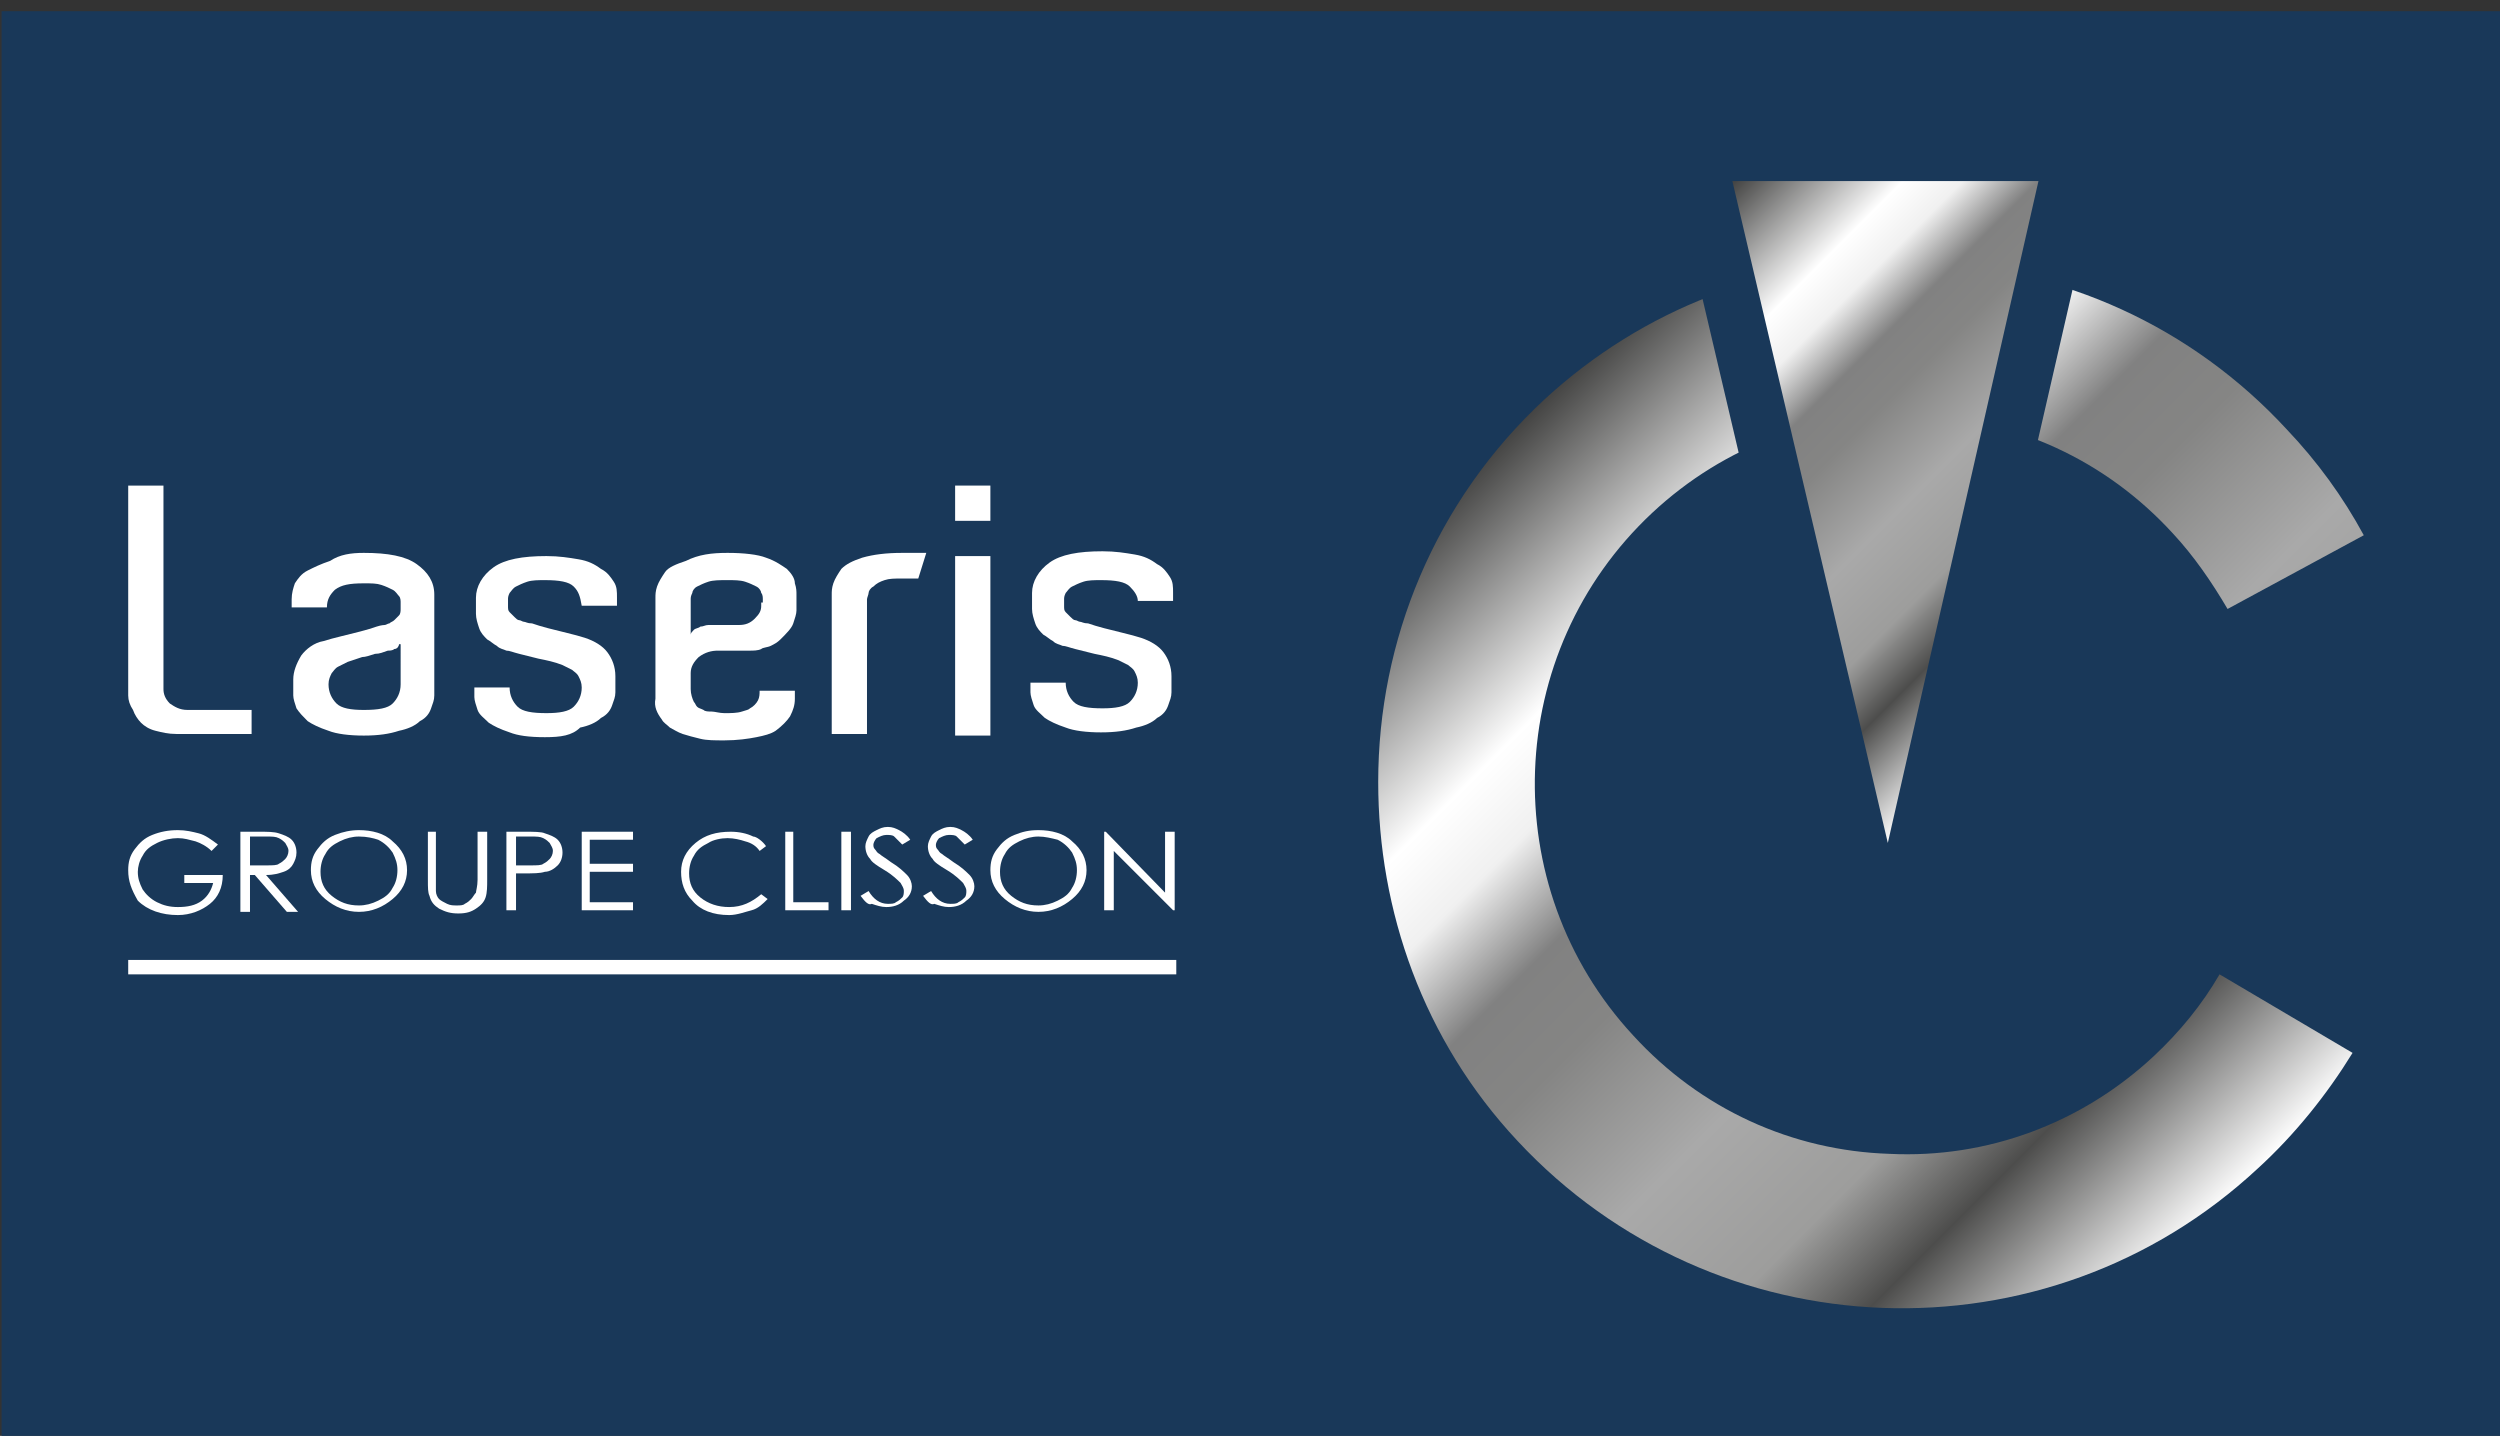
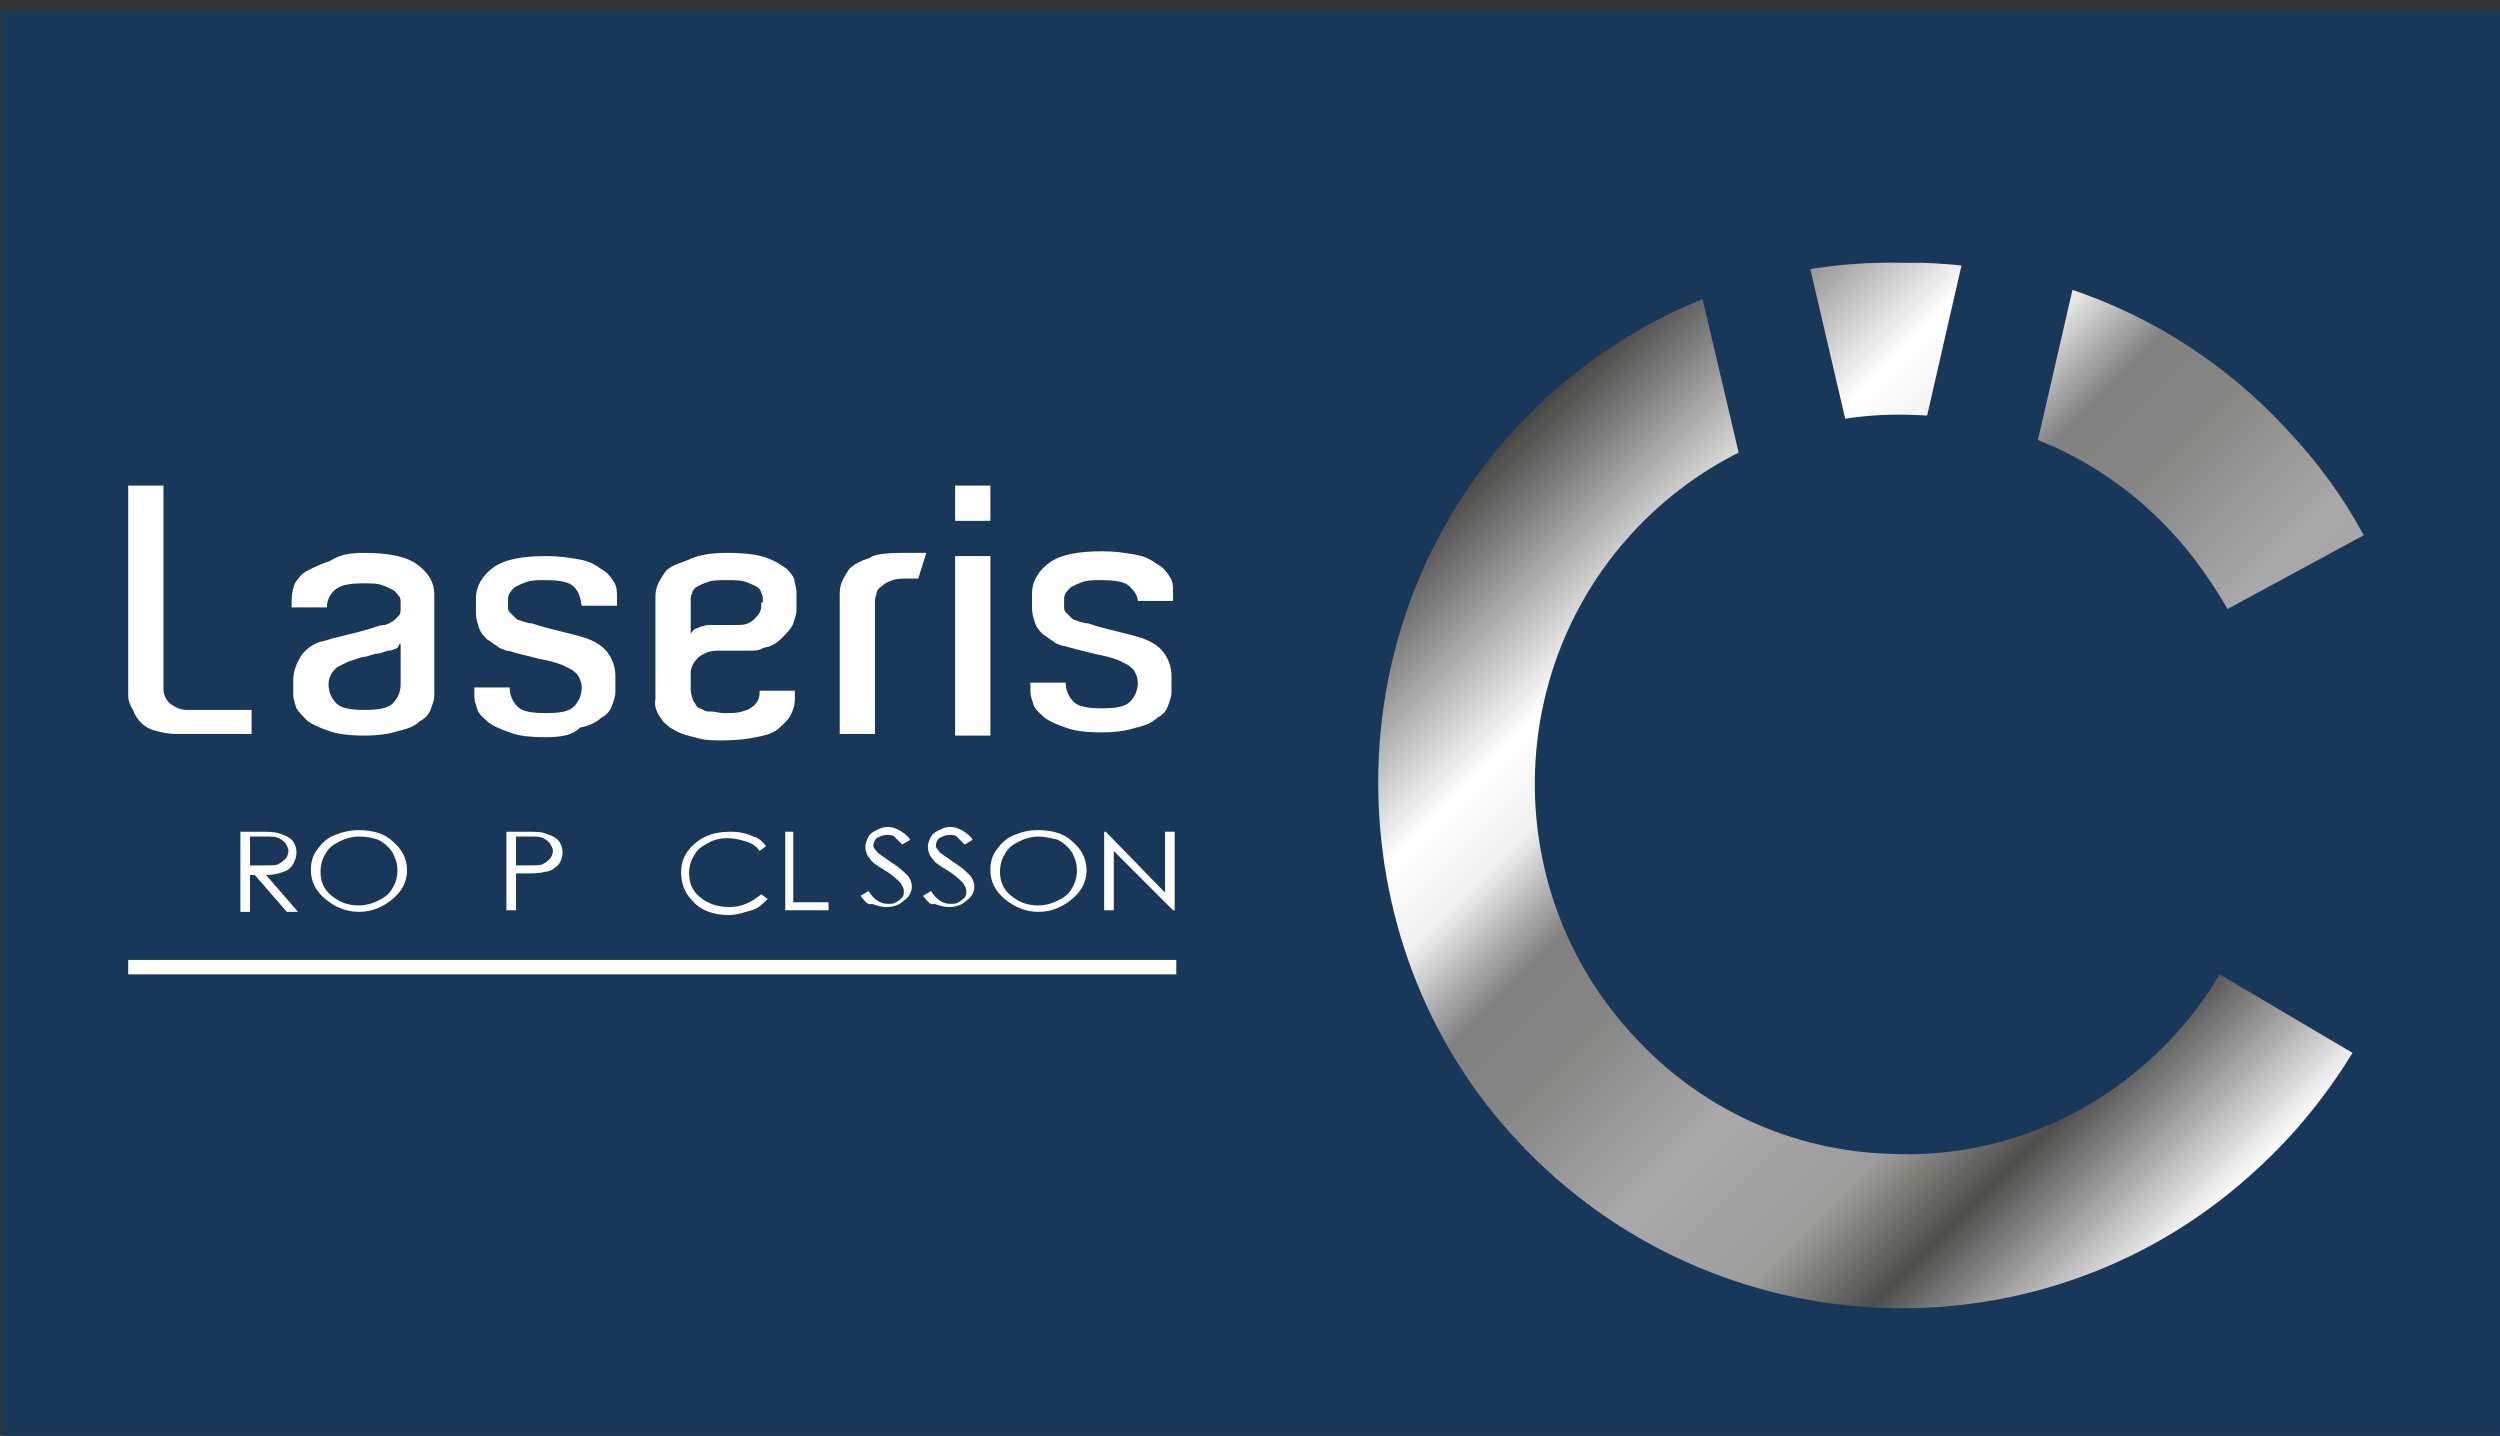
<svg xmlns="http://www.w3.org/2000/svg" xmlns:xlink="http://www.w3.org/1999/xlink" version="1.1" id="Calque_1" x="0px" y="0px" viewBox="0 0 156 89.6" style="enable-background:new 0 0 156 89.6;" xml:space="preserve">
  <rect x="0" y="0" width="156" height="89.6" fill="#333333" stroke="none" />
  <style type="text/css">
	.st0{clip-path:url(#SVGID_2_);}
	.st1{clip-path:url(#SVGID_4_);fill:#193859;}
	.st2{clip-path:url(#SVGID_4_);fill:#FFFFFF;}
	.st3{clip-path:url(#SVGID_4_);}
	.st4{clip-path:url(#SVGID_6_);fill:#FFFFFF;}
	.st5{clip-path:url(#SVGID_8_);fill:url(#SVGID_9_);}
	.st6{opacity:0.7;clip-path:url(#SVGID_11_);}
	.st7{clip-path:url(#SVGID_11_);fill:#193859;}
	.st8{clip-path:url(#SVGID_15_);fill:url(#SVGID_16_);}
	.st9{opacity:0.7;clip-path:url(#SVGID_18_);}
	.st10{clip-path:url(#SVGID_18_);fill:#FFFFFF;}
</style>
  <g>
    <g>
      <defs>
        <rect id="SVGID_1_" x="-60.7" y="-100.5" width="283.5" height="283.5" />
      </defs>
      <clipPath id="SVGID_2_">
        <use xlink:href="#SVGID_1_" style="overflow:visible;" />
      </clipPath>
      <g class="st0">
        <defs>
          <rect id="SVGID_3_" x="-60.7" y="-100.5" width="283.5" height="283.5" />
        </defs>
        <clipPath id="SVGID_4_">
          <use xlink:href="#SVGID_3_" style="overflow:visible;" />
        </clipPath>
        <rect x="0.1" y="0.7" class="st1" width="156.1" height="89.5" />
        <rect x="8" y="59.9" class="st2" width="65.4" height="0.9" />
        <g class="st3">
          <defs>
            <rect id="SVGID_5_" x="-60.7" y="-100.5" width="283.5" height="283.5" />
          </defs>
          <clipPath id="SVGID_6_">
            <use xlink:href="#SVGID_5_" style="overflow:visible;" />
          </clipPath>
-           <path class="st4" d="M13.6,52.7l-0.4,0.4c-0.3-0.3-0.7-0.5-1-0.6c-0.4-0.1-0.7-0.2-1.1-0.2c-0.4,0-0.9,0.1-1.3,0.3      c-0.4,0.2-0.7,0.4-0.9,0.8c-0.2,0.3-0.3,0.7-0.3,1c0,0.4,0.1,0.7,0.3,1.1c0.2,0.3,0.5,0.6,0.9,0.8c0.4,0.2,0.8,0.3,1.3,0.3      c0.6,0,1.1-0.1,1.5-0.4c0.4-0.3,0.6-0.7,0.7-1.1h-1.8v-0.5h2.4c0,0.8-0.3,1.4-0.8,1.8c-0.5,0.4-1.2,0.7-2,0.7      c-1,0-1.9-0.3-2.5-0.9C8.2,55.5,8,55,8,54.3c0-0.5,0.1-0.9,0.4-1.3c0.3-0.4,0.6-0.7,1.1-0.9c0.5-0.2,1-0.3,1.6-0.3      c0.5,0,0.9,0.1,1.3,0.2C12.8,52.1,13.2,52.4,13.6,52.7" />
          <path class="st4" d="M15,51.9h1.1c0.6,0,1,0,1.3,0.1c0.3,0.1,0.6,0.2,0.8,0.4c0.2,0.2,0.3,0.5,0.3,0.8c0,0.3-0.1,0.5-0.2,0.7      c-0.1,0.2-0.3,0.4-0.6,0.5c-0.3,0.1-0.6,0.2-1.1,0.2l2,2.3h-0.7l-2-2.3h-0.3v2.3H15V51.9z M15.6,52.4V54l1,0      c0.4,0,0.7,0,0.8-0.1c0.2-0.1,0.3-0.2,0.4-0.3c0.1-0.1,0.2-0.3,0.2-0.5c0-0.2-0.1-0.3-0.2-0.5c-0.1-0.1-0.2-0.2-0.4-0.3      s-0.4-0.1-0.8-0.1H15.6z" />
          <path class="st4" d="M22.4,51.8c0.8,0,1.6,0.2,2.1,0.7c0.6,0.5,0.9,1.1,0.9,1.8c0,0.7-0.3,1.3-0.9,1.8c-0.6,0.5-1.3,0.8-2.1,0.8      c-0.8,0-1.5-0.3-2.1-0.8c-0.6-0.5-0.9-1.1-0.9-1.8c0-0.5,0.1-0.9,0.4-1.3c0.3-0.4,0.6-0.7,1.1-0.9      C21.4,51.9,21.9,51.8,22.4,51.8 M22.4,52.2c-0.4,0-0.8,0.1-1.2,0.3c-0.4,0.2-0.7,0.4-0.9,0.8c-0.2,0.3-0.3,0.7-0.3,1.1      c0,0.6,0.2,1.1,0.7,1.5c0.5,0.4,1,0.6,1.7,0.6c0.4,0,0.8-0.1,1.2-0.3c0.4-0.2,0.7-0.4,0.9-0.8c0.2-0.3,0.3-0.7,0.3-1.1      c0-0.4-0.1-0.7-0.3-1.1c-0.2-0.3-0.5-0.6-0.9-0.8C23.3,52.3,22.9,52.2,22.4,52.2" />
-           <path class="st4" d="M26.6,51.9h0.6v3c0,0.4,0,0.6,0,0.7c0,0.2,0.1,0.4,0.2,0.5c0.1,0.1,0.3,0.2,0.5,0.3      c0.2,0.1,0.4,0.1,0.6,0.1c0.2,0,0.4,0,0.5-0.1c0.2-0.1,0.3-0.2,0.4-0.3c0.1-0.1,0.2-0.3,0.3-0.4c0-0.1,0.1-0.4,0.1-0.8v-3h0.6v3      c0,0.4,0,0.8-0.1,1.1c-0.1,0.3-0.3,0.5-0.6,0.7c-0.3,0.2-0.6,0.3-1.1,0.3c-0.5,0-0.8-0.1-1.2-0.3c-0.3-0.2-0.5-0.4-0.6-0.8      c-0.1-0.2-0.1-0.5-0.1-1V51.9z" />
          <path class="st4" d="M31.6,51.9h1.1c0.6,0,1.1,0,1.3,0.1c0.3,0.1,0.6,0.2,0.8,0.4c0.2,0.2,0.3,0.5,0.3,0.8      c0,0.3-0.1,0.6-0.3,0.8c-0.2,0.2-0.5,0.4-0.8,0.4c-0.3,0.1-0.7,0.1-1.4,0.1h-0.4v2.3h-0.6V51.9z M32.2,52.4V54l0.9,0      c0.4,0,0.7,0,0.8-0.1c0.2-0.1,0.3-0.2,0.4-0.3c0.1-0.1,0.2-0.3,0.2-0.5c0-0.2-0.1-0.3-0.2-0.5c-0.1-0.1-0.2-0.2-0.4-0.3      c-0.2-0.1-0.4-0.1-0.8-0.1H32.2z" />
-           <polygon class="st4" points="36.3,51.9 39.5,51.9 39.5,52.4 36.8,52.4 36.8,53.9 39.5,53.9 39.5,54.4 36.8,54.4 36.8,56.3       39.5,56.3 39.5,56.8 36.3,56.8     " />
          <path class="st4" d="M47.8,52.8l-0.4,0.3c-0.2-0.3-0.5-0.5-0.9-0.6c-0.3-0.1-0.7-0.2-1.1-0.2c-0.4,0-0.9,0.1-1.2,0.3      c-0.4,0.2-0.7,0.4-0.9,0.8c-0.2,0.3-0.3,0.7-0.3,1.1c0,0.6,0.2,1.1,0.7,1.5s1.1,0.6,1.8,0.6c0.8,0,1.4-0.3,2-0.8l0.4,0.3      c-0.3,0.3-0.6,0.6-1,0.7s-0.9,0.3-1.4,0.3c-1,0-1.8-0.3-2.3-0.9c-0.5-0.5-0.7-1.1-0.7-1.8c0-0.7,0.3-1.3,0.9-1.8      c0.6-0.5,1.3-0.7,2.2-0.7c0.5,0,1,0.1,1.4,0.3C47.2,52.2,47.6,52.5,47.8,52.8" />
          <polygon class="st4" points="49,51.9 49.5,51.9 49.5,56.3 51.7,56.3 51.7,56.8 49,56.8     " />
-           <rect x="52.5" y="51.9" class="st4" width="0.6" height="4.9" />
          <path class="st4" d="M53.7,55.9l0.5-0.3c0.3,0.5,0.7,0.8,1.2,0.8c0.2,0,0.4,0,0.5-0.1c0.2-0.1,0.3-0.2,0.4-0.3      c0.1-0.1,0.1-0.3,0.1-0.4c0-0.2-0.1-0.3-0.2-0.5c-0.2-0.2-0.5-0.5-1-0.8c-0.5-0.3-0.8-0.5-0.9-0.7c-0.2-0.2-0.3-0.5-0.3-0.8      c0-0.2,0.1-0.4,0.2-0.6c0.1-0.2,0.3-0.3,0.5-0.4c0.2-0.1,0.4-0.2,0.7-0.2c0.3,0,0.5,0.1,0.7,0.2c0.2,0.1,0.5,0.3,0.7,0.6      l-0.5,0.3c-0.2-0.2-0.4-0.4-0.5-0.5c-0.1-0.1-0.3-0.1-0.5-0.1c-0.2,0-0.4,0.1-0.6,0.2c-0.1,0.1-0.2,0.3-0.2,0.4      c0,0.1,0,0.2,0.1,0.3c0.1,0.1,0.1,0.2,0.3,0.3c0.1,0.1,0.3,0.2,0.7,0.5c0.5,0.3,0.8,0.6,1,0.8c0.2,0.2,0.3,0.5,0.3,0.7      c0,0.4-0.2,0.7-0.5,0.9c-0.3,0.3-0.7,0.4-1.1,0.4c-0.3,0-0.6-0.1-0.9-0.2C54.2,56.5,54,56.3,53.7,55.9" />
          <path class="st4" d="M57.6,55.9l0.5-0.3c0.3,0.5,0.7,0.8,1.2,0.8c0.2,0,0.4,0,0.5-0.1c0.2-0.1,0.3-0.2,0.4-0.3      c0.1-0.1,0.1-0.3,0.1-0.4c0-0.2-0.1-0.3-0.2-0.5c-0.2-0.2-0.5-0.5-1-0.8c-0.5-0.3-0.8-0.5-0.9-0.7c-0.2-0.2-0.3-0.5-0.3-0.8      c0-0.2,0.1-0.4,0.2-0.6c0.1-0.2,0.3-0.3,0.5-0.4c0.2-0.1,0.4-0.2,0.7-0.2c0.3,0,0.5,0.1,0.7,0.2c0.2,0.1,0.5,0.3,0.7,0.6      l-0.5,0.3c-0.2-0.2-0.4-0.4-0.5-0.5c-0.1-0.1-0.3-0.1-0.5-0.1c-0.2,0-0.4,0.1-0.6,0.2c-0.1,0.1-0.2,0.3-0.2,0.4      c0,0.1,0,0.2,0.1,0.3c0.1,0.1,0.1,0.2,0.3,0.3c0.1,0.1,0.3,0.2,0.7,0.5c0.5,0.3,0.8,0.6,1,0.8c0.2,0.2,0.3,0.5,0.3,0.7      c0,0.4-0.2,0.7-0.5,0.9c-0.3,0.3-0.7,0.4-1.1,0.4c-0.3,0-0.6-0.1-0.9-0.2C58.1,56.5,57.9,56.3,57.6,55.9" />
          <path class="st4" d="M64.8,51.8c0.8,0,1.6,0.2,2.1,0.7c0.6,0.5,0.9,1.1,0.9,1.8c0,0.7-0.3,1.3-0.9,1.8c-0.6,0.5-1.3,0.8-2.1,0.8      c-0.8,0-1.5-0.3-2.1-0.8c-0.6-0.5-0.9-1.1-0.9-1.8c0-0.5,0.1-0.9,0.4-1.3c0.3-0.4,0.6-0.7,1.1-0.9      C63.8,51.9,64.2,51.8,64.8,51.8 M64.8,52.2c-0.4,0-0.8,0.1-1.2,0.3c-0.4,0.2-0.7,0.4-0.9,0.8c-0.2,0.3-0.3,0.7-0.3,1.1      c0,0.6,0.2,1.1,0.7,1.5c0.5,0.4,1,0.6,1.7,0.6c0.4,0,0.8-0.1,1.2-0.3c0.4-0.2,0.7-0.4,0.9-0.8c0.2-0.3,0.3-0.7,0.3-1.1      c0-0.4-0.1-0.7-0.3-1.1c-0.2-0.3-0.5-0.6-0.9-0.8C65.6,52.3,65.2,52.2,64.8,52.2" />
          <polygon class="st4" points="68.9,56.8 68.9,51.9 69,51.9 72.7,55.7 72.7,51.9 73.3,51.9 73.3,56.8 73.2,56.8 69.5,53.1       69.5,56.8     " />
        </g>
        <g class="st3">
          <defs>
            <path id="SVGID_7_" d="M96.4,24.9C89.5,31.3,86,40,86,48.8c0,8,2.8,16.1,8.7,22.4c12.3,13.2,33,14,46.2,1.7       c2.3-2.1,4.3-4.6,5.9-7.2l-8.3-4.9c-1.1,1.9-2.5,3.6-4.1,5.1c-4.5,4.2-10.4,6.4-16.5,6.1c-6.1-0.2-11.8-2.8-16-7.4       c-8.6-9.3-8.1-23.9,1.2-32.6c4.5-4.2,10.4-6.4,16.5-6.1c6.1,0.2,11.8,2.8,16,7.4c1.3,1.4,2.4,3,3.4,4.7l8.5-4.6       c-1.3-2.4-2.9-4.6-4.8-6.6c-5.9-6.4-14-10.1-22.7-10.4c-0.4,0-0.8,0-1.3,0C110.4,16.2,102.5,19.3,96.4,24.9" />
          </defs>
          <clipPath id="SVGID_8_">
            <use xlink:href="#SVGID_7_" style="overflow:visible;" />
          </clipPath>
          <linearGradient id="SVGID_9_" gradientUnits="userSpaceOnUse" x1="-70.843" y1="-97.786" x2="-69.843" y2="-97.786" gradientTransform="matrix(-46.24 -46.24 -46.24 46.24 -7657.572 1319.777)">
            <stop offset="0" style="stop-color:#FFFFFF" />
            <stop offset="0.169" style="stop-color:#4D4D4C" />
            <stop offset="0.264" style="stop-color:#9D9D9C" />
            <stop offset="0.396" style="stop-color:#A9A9A9" />
            <stop offset="0.542" style="stop-color:#858584" />
            <stop offset="0.626" style="stop-color:#818181" />
            <stop offset="0.718" style="stop-color:#F0F0F0" />
            <stop offset="0.791" style="stop-color:#FFFFFF" />
            <stop offset="1" style="stop-color:#424241" />
          </linearGradient>
          <polygon class="st5" points="116.7,115.9 51.5,50.7 116.7,-14.5 181.8,50.7     " />
        </g>
        <g class="st3">
          <defs>
            <rect id="SVGID_10_" x="-60.7" y="-100.5" width="283.5" height="283.5" />
          </defs>
          <clipPath id="SVGID_11_">
            <use xlink:href="#SVGID_10_" style="overflow:visible;" />
          </clipPath>
          <g class="st6">
            <g>
              <defs>
                <rect id="SVGID_12_" x="86" y="16.2" width="61.4" height="65.4" />
              </defs>
              <clipPath id="SVGID_13_">
                <use xlink:href="#SVGID_12_" style="overflow:visible;" />
              </clipPath>
            </g>
          </g>
          <path class="st7" d="M114.4,53.4l-9.7-41.3l3.4-4.3l19.2,0l3.4,4.3l-9.5,41.3L114.4,53.4z M112.5,14.8l5.2,22.3l5.1-22.3      L112.5,14.8z" />
        </g>
        <g class="st3">
          <defs>
            <polygon id="SVGID_14_" points="108.1,11.3 117.8,52.6 127.2,11.3      " />
          </defs>
          <clipPath id="SVGID_15_">
            <use xlink:href="#SVGID_14_" style="overflow:visible;" />
          </clipPath>
          <linearGradient id="SVGID_16_" gradientUnits="userSpaceOnUse" x1="-73.4" y1="-95.298" x2="-72.4" y2="-95.298" gradientTransform="matrix(-25.503 -25.503 -25.503 25.503 -4174.178 600.793)">
            <stop offset="0" style="stop-color:#FFFFFF" />
            <stop offset="0.169" style="stop-color:#4D4D4C" />
            <stop offset="0.264" style="stop-color:#9D9D9C" />
            <stop offset="0.396" style="stop-color:#A9A9A9" />
            <stop offset="0.542" style="stop-color:#858584" />
            <stop offset="0.626" style="stop-color:#818181" />
            <stop offset="0.718" style="stop-color:#F0F0F0" />
            <stop offset="0.791" style="stop-color:#FFFFFF" />
            <stop offset="1" style="stop-color:#424241" />
          </linearGradient>
-           <polygon class="st8" points="117.7,62.2 87.4,32 117.7,1.7 147.9,32     " />
        </g>
        <g class="st3">
          <defs>
            <rect id="SVGID_17_" x="-60.7" y="-100.5" width="283.5" height="283.5" />
          </defs>
          <clipPath id="SVGID_18_">
            <use xlink:href="#SVGID_17_" style="overflow:visible;" />
          </clipPath>
          <g class="st9">
            <g>
              <defs>
                <rect id="SVGID_19_" x="108.1" y="11.3" width="19.2" height="41.3" />
              </defs>
              <clipPath id="SVGID_20_">
                <use xlink:href="#SVGID_19_" style="overflow:visible;" />
              </clipPath>
            </g>
          </g>
          <path class="st10" d="M15.7,44.3v1.5H11c-0.5,0-0.9-0.1-1.3-0.2S9,45.3,8.8,45.1c-0.2-0.2-0.4-0.5-0.5-0.8C8.1,44,8,43.7,8,43.4      v-0.6V30.3h2.2v12.5v0.2c0,0.3,0.1,0.6,0.4,0.9c0.3,0.2,0.6,0.4,1.1,0.4h1.6H15.7z" />
          <path class="st10" d="M22.7,34.5c1.5,0,2.6,0.2,3.3,0.7c0.7,0.5,1.1,1.1,1.1,1.9v1v4.7v0.6c0,0.3-0.1,0.5-0.2,0.8      c-0.1,0.3-0.3,0.6-0.7,0.8c-0.3,0.3-0.8,0.5-1.3,0.6c-0.6,0.2-1.3,0.3-2.2,0.3c-0.9,0-1.7-0.1-2.2-0.3c-0.6-0.2-1-0.4-1.3-0.6      c-0.3-0.3-0.5-0.5-0.7-0.8c-0.1-0.3-0.2-0.6-0.2-0.8v-1c0-0.5,0.2-1,0.5-1.5c0.3-0.4,0.8-0.8,1.4-0.9c0.3-0.1,0.7-0.2,1.1-0.3      c0.4-0.1,0.8-0.2,1.2-0.3c0.4-0.1,0.7-0.2,1-0.3c0.3-0.1,0.5-0.1,0.5-0.1c0.1,0,0.2-0.1,0.3-0.1c0.1-0.1,0.2-0.1,0.3-0.2      c0.1-0.1,0.2-0.2,0.3-0.3c0.1-0.1,0.1-0.3,0.1-0.4v-0.4c0-0.1,0-0.3-0.1-0.4c-0.1-0.1-0.2-0.3-0.4-0.4c-0.2-0.1-0.4-0.2-0.7-0.3      c-0.3-0.1-0.6-0.1-1.1-0.1c-0.9,0-1.4,0.1-1.8,0.4c-0.3,0.3-0.5,0.6-0.5,1.1h-2.2v-0.5c0-0.4,0.1-0.7,0.2-1      c0.2-0.3,0.4-0.6,0.8-0.8c0.4-0.2,0.8-0.4,1.4-0.6C21.2,34.6,21.9,34.5,22.7,34.5 M24.9,40.2c0,0.1-0.1,0.3-0.3,0.3      c-0.1,0.1-0.3,0.1-0.4,0.1c-0.3,0.1-0.5,0.2-0.8,0.2c-0.3,0.1-0.6,0.2-0.8,0.2c-0.3,0.1-0.6,0.2-0.9,0.3      c-0.2,0.1-0.4,0.2-0.6,0.3c-0.2,0.1-0.3,0.3-0.4,0.4c-0.1,0.2-0.2,0.4-0.2,0.7c0,0.5,0.2,0.9,0.5,1.2c0.3,0.3,0.9,0.4,1.7,0.4      c0.9,0,1.5-0.1,1.8-0.4c0.3-0.3,0.5-0.7,0.5-1.2V40.2z" />
          <path class="st10" d="M35.8,36.6c-0.3-0.3-0.9-0.4-1.8-0.4c-0.4,0-0.8,0-1.1,0.1c-0.3,0.1-0.5,0.2-0.7,0.3      c-0.2,0.1-0.3,0.3-0.4,0.4c-0.1,0.2-0.1,0.3-0.1,0.4v0.4c0,0.2,0,0.3,0.1,0.4c0.1,0.1,0.2,0.2,0.3,0.3c0.1,0.1,0.2,0.2,0.3,0.2      c0.1,0,0.2,0.1,0.3,0.1c0.1,0,0.2,0.1,0.5,0.1c0.3,0.1,0.6,0.2,1,0.3c0.4,0.1,0.8,0.2,1.2,0.3c0.4,0.1,0.8,0.2,1.1,0.3      c0.6,0.2,1.1,0.5,1.4,0.9c0.3,0.4,0.5,0.9,0.5,1.5v1c0,0.3-0.1,0.5-0.2,0.8s-0.3,0.6-0.7,0.8c-0.3,0.3-0.8,0.5-1.3,0.6      C35.7,45.9,35,46,34,46s-1.7-0.1-2.2-0.3c-0.6-0.2-1-0.4-1.3-0.6c-0.3-0.3-0.6-0.5-0.7-0.8s-0.2-0.6-0.2-0.8v-0.6h2.2      c0,0.5,0.2,0.9,0.5,1.2c0.3,0.3,0.9,0.4,1.8,0.4c0.8,0,1.4-0.1,1.7-0.4c0.3-0.3,0.5-0.7,0.5-1.2c0-0.3-0.1-0.5-0.2-0.7      c-0.1-0.2-0.3-0.3-0.4-0.4c-0.2-0.1-0.4-0.2-0.6-0.3c-0.5-0.2-1-0.3-1.5-0.4c-0.4-0.1-0.8-0.2-1.2-0.3c-0.4-0.1-0.6-0.2-0.8-0.2      c-0.2-0.1-0.4-0.1-0.6-0.3c-0.2-0.1-0.4-0.3-0.6-0.4c-0.2-0.2-0.4-0.4-0.5-0.7c-0.1-0.3-0.2-0.6-0.2-0.9v-1      c0-0.7,0.4-1.4,1.1-1.9c0.7-0.5,1.8-0.7,3.3-0.7c0.8,0,1.4,0.1,2,0.2c0.6,0.1,1,0.3,1.4,0.6c0.4,0.2,0.6,0.5,0.8,0.8      c0.2,0.3,0.2,0.6,0.2,1v0.5h-2.2C36.2,37.2,36.1,36.9,35.8,36.6" />
          <path class="st10" d="M45.4,34.5c1,0,1.9,0.1,2.4,0.3c0.6,0.2,1,0.5,1.3,0.7c0.3,0.3,0.5,0.6,0.5,0.9c0.1,0.3,0.1,0.5,0.1,0.7      v0.5v0v0.5c0,0.2-0.1,0.5-0.2,0.8s-0.4,0.6-0.8,1c-0.2,0.2-0.4,0.3-0.6,0.4c-0.2,0.1-0.5,0.1-0.6,0.2c-0.2,0.1-0.5,0.1-0.7,0.1      h-2c-0.4,0-0.8,0.1-1.2,0.4c-0.3,0.3-0.5,0.6-0.5,1v1c0,0.3,0.1,0.6,0.2,0.8c0.1,0.1,0.1,0.2,0.2,0.3c0.1,0.1,0.2,0.1,0.4,0.2      c0.1,0.1,0.3,0.1,0.5,0.1c0.2,0,0.5,0.1,0.8,0.1c0.4,0,0.8,0,1.1-0.1c0.3-0.1,0.4-0.1,0.5-0.2c0.2-0.1,0.4-0.3,0.5-0.5      c0.1-0.2,0.1-0.4,0.1-0.6h2.2v0.5c0,0.4-0.1,0.7-0.3,1.1c-0.2,0.3-0.5,0.6-0.9,0.9c-0.3,0.2-0.7,0.3-1.2,0.4      c-0.5,0.1-1.2,0.2-2,0.2c-0.6,0-1.1,0-1.5-0.1c-0.4-0.1-0.8-0.2-1.1-0.3c-0.3-0.1-0.6-0.3-0.8-0.4c-0.2-0.2-0.4-0.3-0.5-0.5      c-0.3-0.4-0.5-0.8-0.4-1.3v-0.5v-1v-4.3v0v-0.5c0-0.2,0-0.4,0.1-0.7s0.3-0.6,0.5-0.9s0.7-0.5,1.3-0.7      C43.6,34.6,44.4,34.5,45.4,34.5 M47.6,37.6v-0.2c0-0.1,0-0.3-0.1-0.4c0-0.1-0.1-0.3-0.3-0.4c-0.2-0.1-0.4-0.2-0.7-0.3      c-0.3-0.1-0.7-0.1-1.1-0.1c-0.5,0-0.9,0-1.2,0.1c-0.3,0.1-0.5,0.2-0.7,0.3c-0.2,0.1-0.3,0.3-0.3,0.4c-0.1,0.2-0.1,0.3-0.1,0.4      v0.2v0v0.2v1.8c0-0.1,0.1-0.2,0.2-0.3c0.1-0.1,0.3-0.1,0.4-0.2c0.2,0,0.3-0.1,0.5-0.1c0.2,0,0.3,0,0.4,0h1.5      c0.4,0,0.7-0.1,1-0.4s0.4-0.5,0.4-0.8V37.6L47.6,37.6z" />
-           <path class="st10" d="M56.3,34.5c0.3,0,0.5,0,0.8,0c0.2,0,0.4,0,0.7,0l-0.5,1.6c-0.2,0-0.4,0-0.5,0c-0.1,0-0.3,0-0.5,0      c-0.5,0-0.8,0-1.1,0.1c-0.3,0.1-0.5,0.2-0.7,0.4c-0.2,0.1-0.3,0.3-0.3,0.4c0,0.1-0.1,0.3-0.1,0.4v0.2v8.2h-2.2v-8.2v-0.5      c0-0.2,0-0.4,0.1-0.7c0.1-0.3,0.3-0.6,0.5-0.9c0.3-0.3,0.7-0.5,1.3-0.7C54.5,34.6,55.3,34.5,56.3,34.5" />
+           <path class="st10" d="M56.3,34.5c0.3,0,0.5,0,0.8,0c0.2,0,0.4,0,0.7,0l-0.5,1.6c-0.2,0-0.4,0-0.5,0c-0.5,0-0.8,0-1.1,0.1c-0.3,0.1-0.5,0.2-0.7,0.4c-0.2,0.1-0.3,0.3-0.3,0.4c0,0.1-0.1,0.3-0.1,0.4v0.2v8.2h-2.2v-8.2v-0.5      c0-0.2,0-0.4,0.1-0.7c0.1-0.3,0.3-0.6,0.5-0.9c0.3-0.3,0.7-0.5,1.3-0.7C54.5,34.6,55.3,34.5,56.3,34.5" />
          <path class="st10" d="M61.8,32.5h-2.2v-2.2h2.2V32.5z M59.6,34.7h2.2v11.2h-2.2V34.7z" />
          <path class="st10" d="M70.5,36.6c-0.3-0.3-0.9-0.4-1.8-0.4c-0.4,0-0.8,0-1.1,0.1c-0.3,0.1-0.5,0.2-0.7,0.3      c-0.2,0.1-0.3,0.3-0.4,0.4c-0.1,0.2-0.1,0.3-0.1,0.4v0.4c0,0.2,0,0.3,0.1,0.4c0.1,0.1,0.2,0.2,0.3,0.3c0.1,0.1,0.2,0.2,0.3,0.2      c0.1,0,0.2,0.1,0.3,0.1c0.1,0,0.2,0.1,0.5,0.1c0.3,0.1,0.6,0.2,1,0.3c0.4,0.1,0.8,0.2,1.2,0.3c0.4,0.1,0.8,0.2,1.1,0.3      c0.6,0.2,1.1,0.5,1.4,0.9c0.3,0.4,0.5,0.9,0.5,1.5v1c0,0.3-0.1,0.5-0.2,0.8c-0.1,0.3-0.3,0.6-0.7,0.8c-0.3,0.3-0.8,0.5-1.3,0.6      c-0.6,0.2-1.3,0.3-2.2,0.3c-0.9,0-1.7-0.1-2.2-0.3c-0.6-0.2-1-0.4-1.3-0.6c-0.3-0.3-0.6-0.5-0.7-0.8s-0.2-0.6-0.2-0.8v-0.6h2.2      c0,0.5,0.2,0.9,0.5,1.2s0.9,0.4,1.8,0.4c0.8,0,1.4-0.1,1.7-0.4c0.3-0.3,0.5-0.7,0.5-1.2c0-0.3-0.1-0.5-0.2-0.7      c-0.1-0.2-0.3-0.3-0.4-0.4c-0.2-0.1-0.4-0.2-0.6-0.3c-0.5-0.2-1-0.3-1.5-0.4c-0.4-0.1-0.8-0.2-1.2-0.3c-0.4-0.1-0.6-0.2-0.8-0.2      c-0.2-0.1-0.4-0.1-0.6-0.3c-0.2-0.1-0.4-0.3-0.6-0.4c-0.2-0.2-0.4-0.4-0.5-0.7c-0.1-0.3-0.2-0.6-0.2-0.9v-1      c0-0.7,0.4-1.4,1.1-1.9c0.7-0.5,1.8-0.7,3.3-0.7c0.8,0,1.4,0.1,2,0.2c0.6,0.1,1,0.3,1.4,0.6c0.4,0.2,0.6,0.5,0.8,0.8      c0.2,0.3,0.2,0.6,0.2,1v0.5H71C71,37.2,70.8,36.9,70.5,36.6" />
        </g>
      </g>
    </g>
  </g>
</svg>